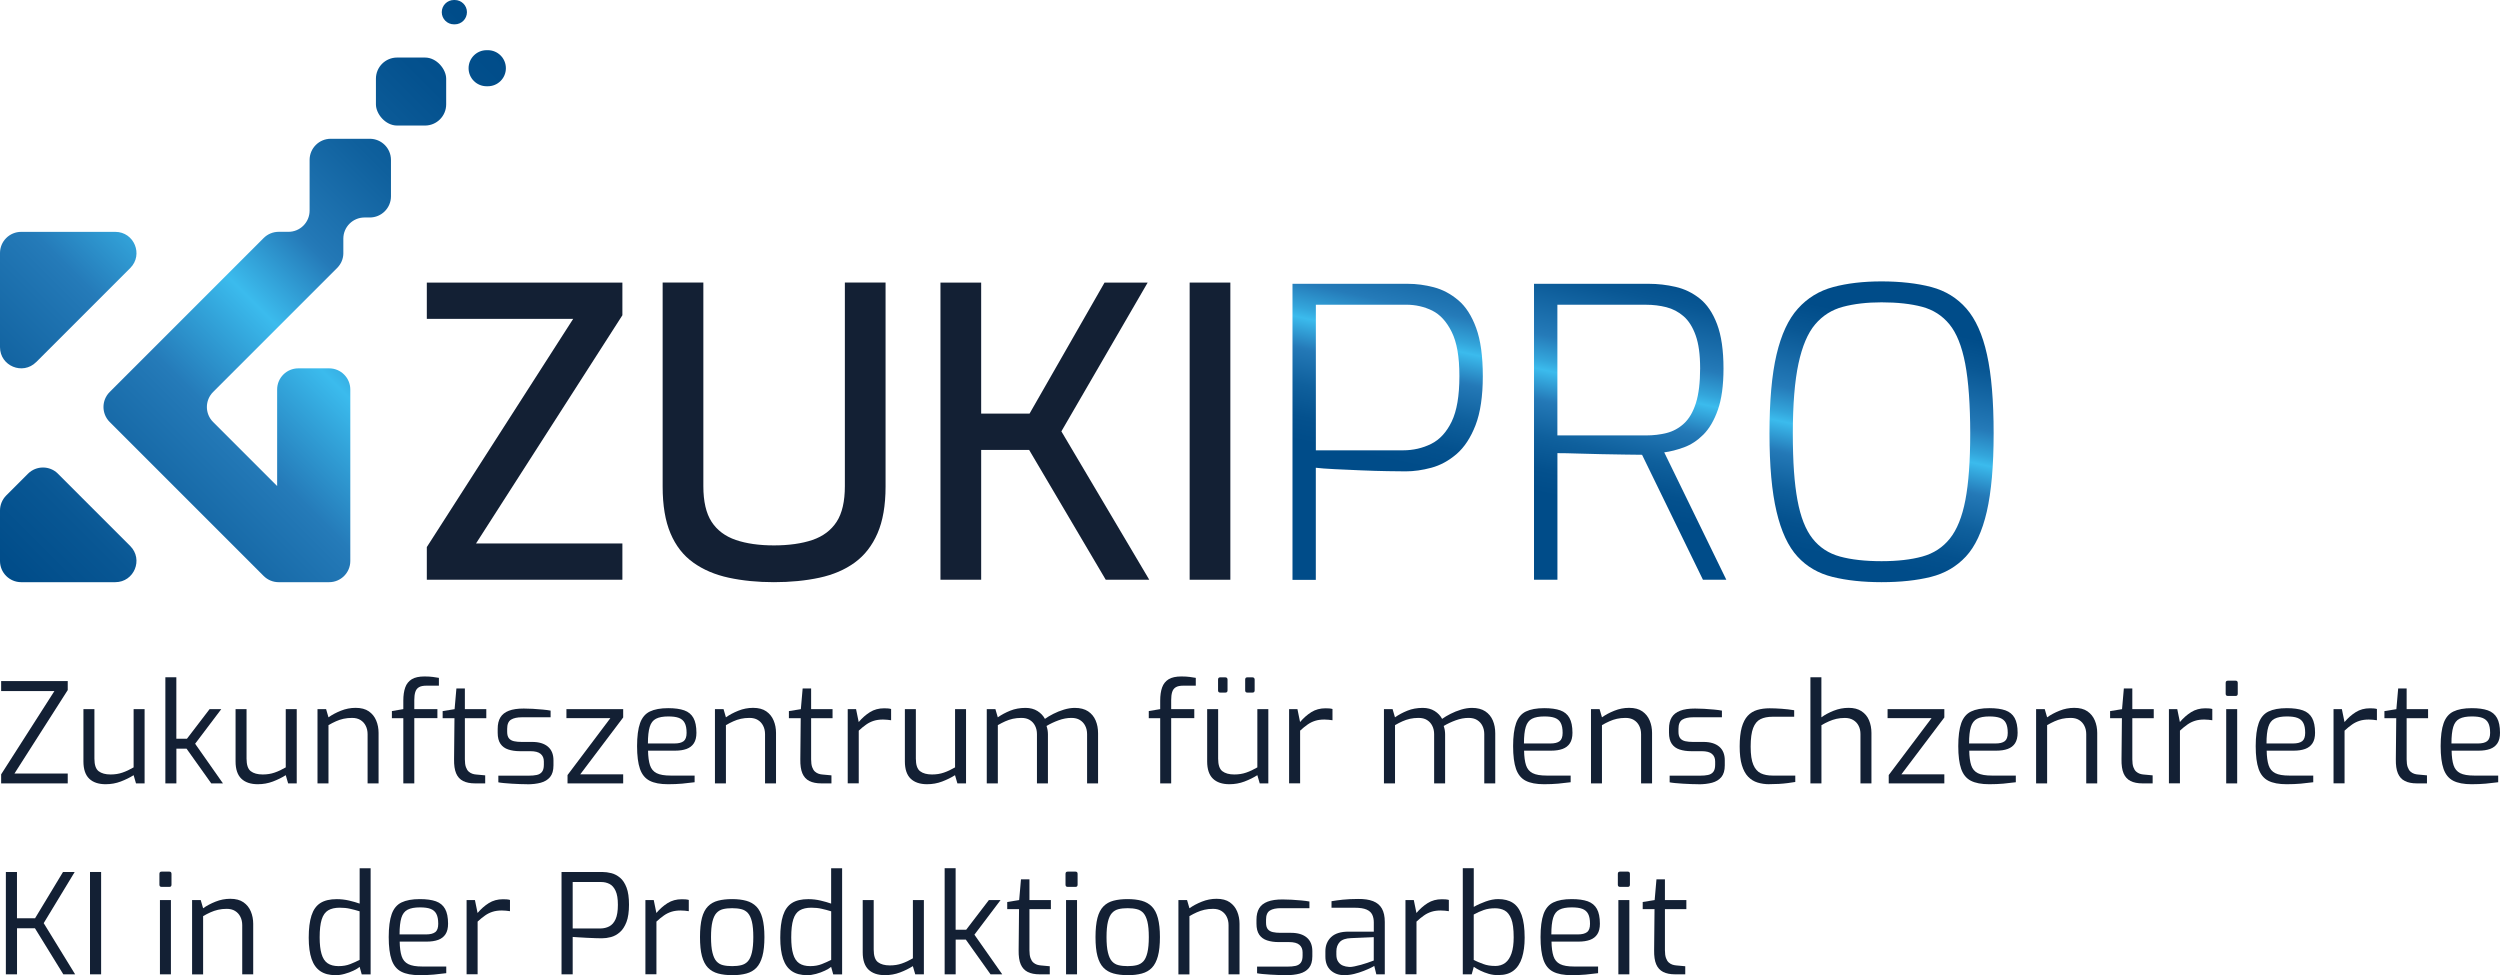
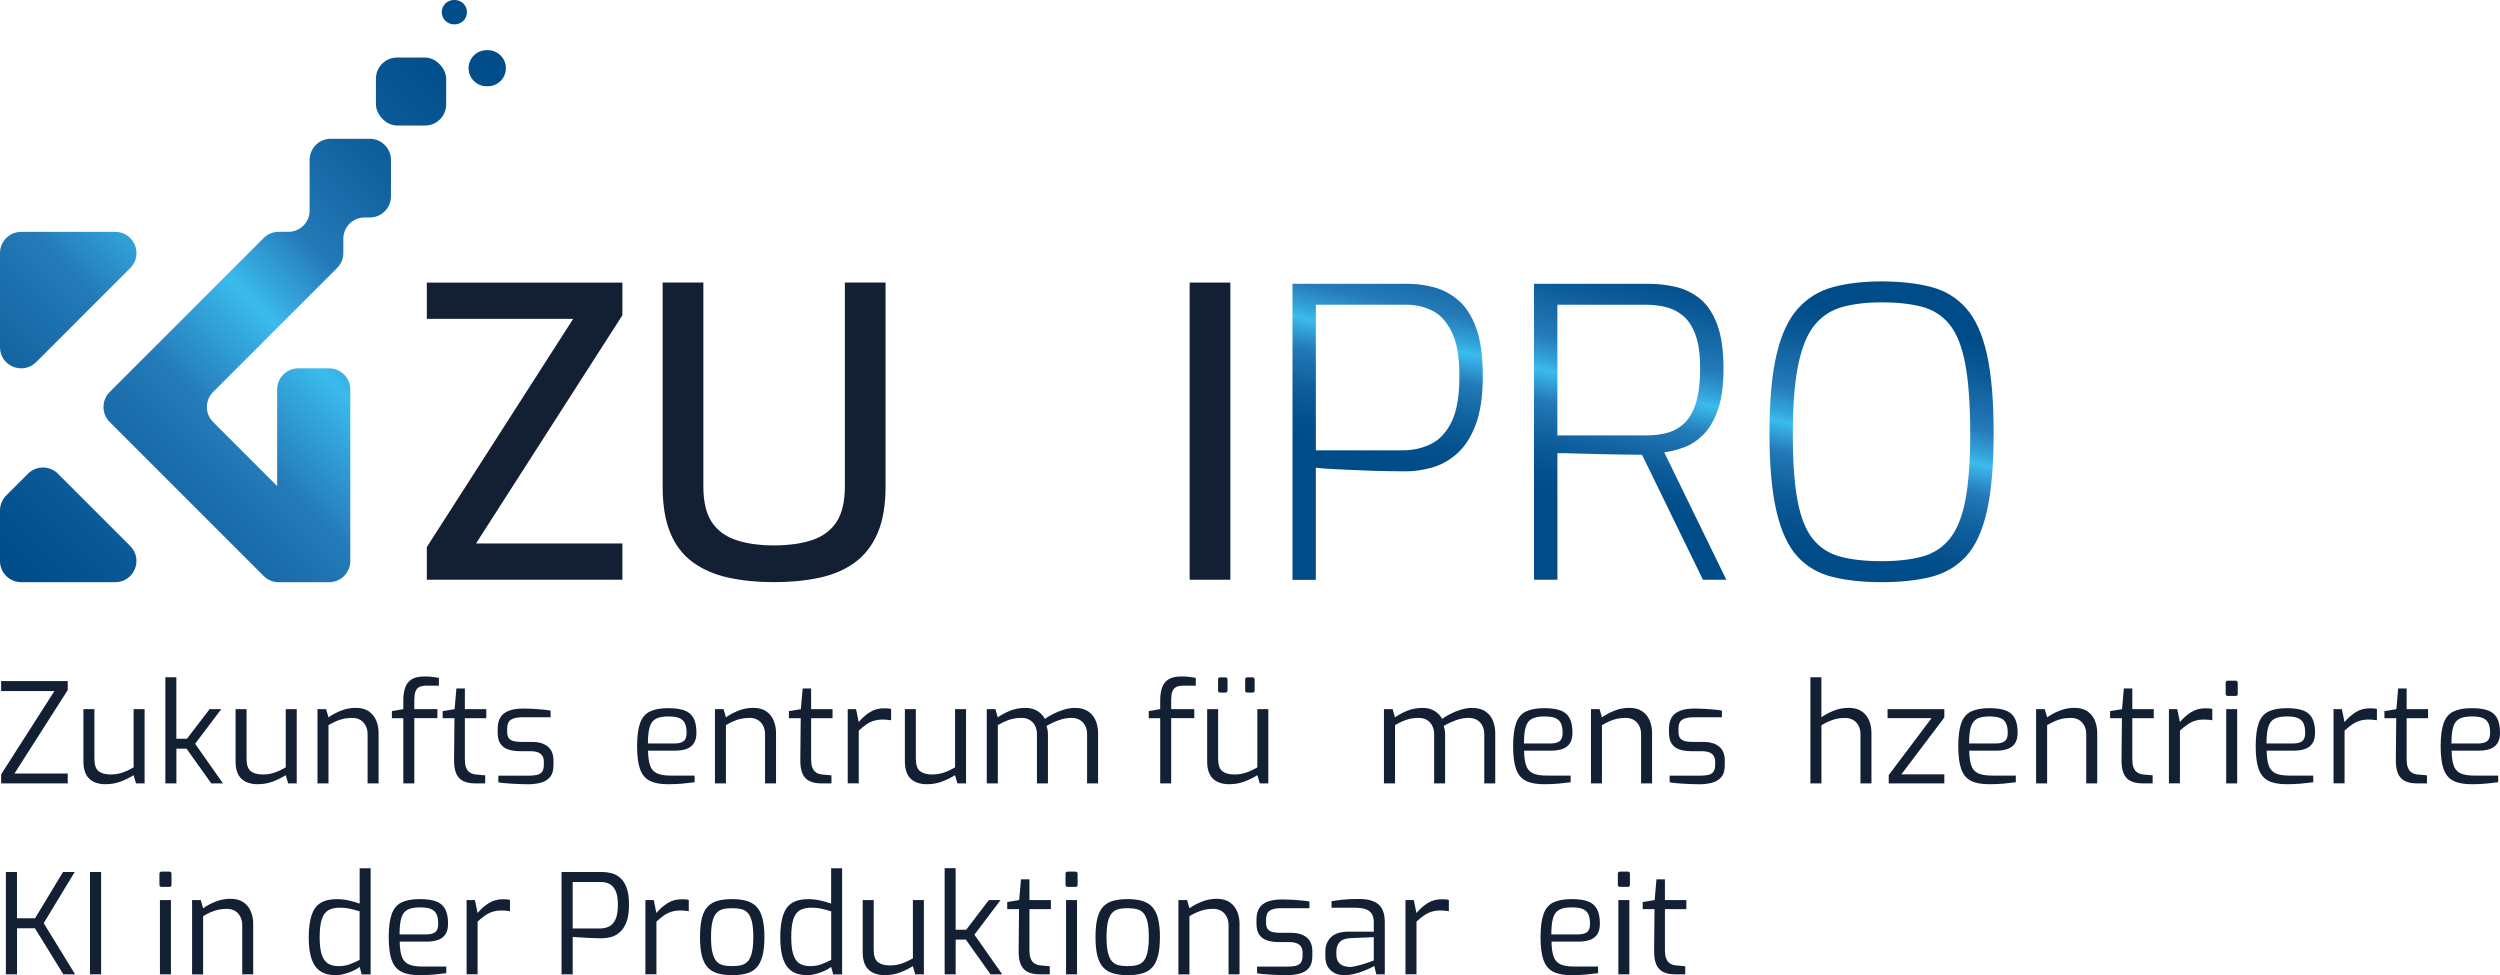
<svg xmlns="http://www.w3.org/2000/svg" xmlns:xlink="http://www.w3.org/1999/xlink" id="Ebene_1" viewBox="0 0 566.93 221.14">
  <defs>
    <style>.cls-1{fill:url(#Unbenannter_Verlauf_67-3);}.cls-2{fill:#132034;}.cls-3{fill:url(#Unbenannter_Verlauf_171-2);}.cls-4{fill:url(#Unbenannter_Verlauf_67-2);}.cls-5{fill:url(#Unbenannter_Verlauf_171-6);}.cls-6{fill:url(#Unbenannter_Verlauf_171-3);}.cls-7{fill:url(#Unbenannter_Verlauf_67);}.cls-8{fill:url(#Unbenannter_Verlauf_171-5);}.cls-9{fill:url(#Unbenannter_Verlauf_171);}.cls-10{fill:url(#Unbenannter_Verlauf_171-4);}</style>
    <linearGradient id="Unbenannter_Verlauf_67" x1="320.68" y1="49.35" x2="309.04" y2="103.21" gradientUnits="userSpaceOnUse">
      <stop offset="0" stop-color="#004c89" />
      <stop offset=".12" stop-color="#095794" />
      <stop offset=".33" stop-color="#2176b4" />
      <stop offset=".36" stop-color="#257bb9" />
      <stop offset=".46" stop-color="#33a5db" />
      <stop offset=".5" stop-color="#3bbbed" />
      <stop offset=".62" stop-color="#257bb9" />
      <stop offset=".63" stop-color="#2378b6" />
      <stop offset=".77" stop-color="#0f609d" />
      <stop offset=".9" stop-color="#04518e" />
      <stop offset="1" stop-color="#004c89" />
    </linearGradient>
    <linearGradient id="Unbenannter_Verlauf_67-2" x1="377.52" y1="61.63" x2="365.87" y2="115.5" xlink:href="#Unbenannter_Verlauf_67" />
    <linearGradient id="Unbenannter_Verlauf_67-3" x1="432.06" y1="73.43" x2="420.42" y2="127.29" xlink:href="#Unbenannter_Verlauf_67" />
    <linearGradient id="Unbenannter_Verlauf_171" x1="-7.08" y1="121.06" x2="107.73" y2="6.25" gradientUnits="userSpaceOnUse">
      <stop offset="0" stop-color="#004c89" />
      <stop offset=".12" stop-color="#095794" />
      <stop offset=".33" stop-color="#2176b4" />
      <stop offset=".36" stop-color="#257bb9" />
      <stop offset=".46" stop-color="#33a5db" />
      <stop offset=".51" stop-color="#3bbbed" />
      <stop offset=".62" stop-color="#257bb9" />
      <stop offset=".63" stop-color="#2378b6" />
      <stop offset=".77" stop-color="#0f609d" />
      <stop offset=".9" stop-color="#04518e" />
      <stop offset="1" stop-color="#004c89" />
    </linearGradient>
    <linearGradient id="Unbenannter_Verlauf_171-2" x1="-1.09" y1="127.05" x2="113.72" y2="12.24" xlink:href="#Unbenannter_Verlauf_171" />
    <linearGradient id="Unbenannter_Verlauf_171-3" x1="-11.17" y1="116.97" x2="103.64" y2="2.16" xlink:href="#Unbenannter_Verlauf_171" />
    <linearGradient id="Unbenannter_Verlauf_171-4" x1="14.22" y1="142.35" x2="129.03" y2="27.54" xlink:href="#Unbenannter_Verlauf_171" />
    <linearGradient id="Unbenannter_Verlauf_171-5" x1="-27.64" y1="100.49" x2="87.17" y2="-14.31" xlink:href="#Unbenannter_Verlauf_171" />
    <linearGradient id="Unbenannter_Verlauf_171-6" x1="4.41" y1="132.55" x2="119.22" y2="17.74" xlink:href="#Unbenannter_Verlauf_171" />
  </defs>
  <path class="cls-2" d="M96.79,131.47v-7.41l33.19-51.75h-33.19v-8.23h44.35v7.41l-33.19,51.75h33.19v8.23h-44.35Z" />
  <path class="cls-2" d="M175.51,132.02c-3.72,0-7.13-.34-10.24-1.01-3.11-.67-5.79-1.81-8.05-3.43-2.26-1.61-3.98-3.82-5.17-6.63-1.19-2.8-1.78-6.34-1.78-10.61v-46.27h9.23v46.17c0,3.47.62,6.17,1.87,8.09,1.25,1.92,3.08,3.29,5.49,4.12,2.41.82,5.29,1.23,8.64,1.23s6.32-.41,8.73-1.23c2.41-.82,4.24-2.2,5.49-4.12,1.25-1.92,1.87-4.62,1.87-8.09v-46.17h9.23v46.27c0,4.27-.61,7.8-1.83,10.61-1.22,2.8-2.94,5.01-5.17,6.63-2.23,1.62-4.89,2.76-8,3.43-3.11.67-6.55,1.01-10.33,1.01Z" />
-   <path class="cls-2" d="M213.27,131.47v-67.39h9.23v29.72h10.97l17.01-29.72h9.78l-19.57,33.74,19.93,33.65h-9.87l-17.37-29.44h-10.88v29.44h-9.23Z" />
  <path class="cls-2" d="M269.78,131.47v-67.39h9.23v67.39h-9.23Z" />
  <path class="cls-7" d="M293.1,131.47v-67.11h26.15c1.95,0,3.92.26,5.9.78,1.98.52,3.82,1.49,5.53,2.93,1.71,1.43,3.06,3.54,4.07,6.31,1.01,2.77,1.51,6.42,1.51,10.93s-.55,8.27-1.65,11.11c-1.1,2.83-2.53,5.01-4.3,6.54-1.77,1.52-3.67,2.56-5.72,3.11-2.04.55-3.98.82-5.81.82-.91,0-2.3-.01-4.16-.05-1.86-.03-3.86-.09-5.99-.18-2.13-.09-4.13-.18-5.99-.27-1.86-.09-3.28-.2-4.25-.32v25.42h-5.3ZM298.4,102.12h19.75c2.32,0,4.45-.49,6.4-1.46,1.95-.97,3.5-2.67,4.66-5.08,1.16-2.41,1.74-5.84,1.74-10.29s-.58-7.67-1.74-10.01c-1.16-2.35-2.64-3.96-4.43-4.85-1.8-.88-3.76-1.33-5.9-1.33h-20.48v33.01Z" />
  <path class="cls-4" d="M347.87,131.47v-67.11h26.06c2.01,0,4.02.23,6.03.69s3.84,1.34,5.49,2.65c1.65,1.31,2.96,3.25,3.93,5.81.97,2.56,1.46,5.91,1.46,10.06,0,3.84-.43,6.96-1.28,9.37-.85,2.41-1.95,4.28-3.29,5.62-1.34,1.34-2.8,2.3-4.39,2.88-1.59.58-3.08.96-4.48,1.14l14.08,28.89h-5.3l-13.81-28.34c-1.04,0-2.38-.01-4.02-.05-1.65-.03-3.38-.06-5.21-.09-1.83-.03-3.63-.08-5.39-.14-1.77-.06-3.29-.09-4.57-.09v28.71h-5.3ZM353.17,98.74h20.12c1.65,0,3.2-.18,4.66-.55,1.46-.37,2.77-1.08,3.93-2.15,1.16-1.07,2.06-2.61,2.7-4.62.64-2.01.96-4.63.96-7.86s-.34-5.61-1.01-7.5c-.67-1.89-1.59-3.34-2.74-4.34-1.16-1.01-2.47-1.69-3.93-2.06-1.46-.37-2.99-.55-4.57-.55h-20.12v29.62Z" />
  <path class="cls-1" d="M426.68,132.02c-4.21,0-7.91-.4-11.11-1.19-3.2-.79-5.85-2.33-7.95-4.62-2.1-2.29-3.69-5.68-4.75-10.2-1.07-4.51-1.6-10.42-1.6-17.74s.53-13.33,1.6-17.87c1.07-4.54,2.68-8.02,4.85-10.42,2.16-2.41,4.83-4.04,8-4.89,3.17-.85,6.83-1.28,10.97-1.28s8.09.43,11.29,1.28c3.2.85,5.85,2.48,7.95,4.89,2.1,2.41,3.66,5.88,4.66,10.42,1.01,4.54,1.51,10.5,1.51,17.87s-.52,13.23-1.55,17.74c-1.04,4.51-2.62,7.91-4.75,10.2-2.13,2.29-4.79,3.83-7.95,4.62-3.17.79-6.89,1.19-11.16,1.19ZM426.68,127.26c3.6,0,6.68-.35,9.23-1.05,2.56-.7,4.65-2.06,6.26-4.07,1.61-2.01,2.79-4.92,3.52-8.73.73-3.81,1.1-8.85,1.1-15.13s-.38-11.85-1.14-15.82c-.76-3.96-1.95-6.93-3.57-8.91-1.62-1.98-3.69-3.31-6.22-3.98-2.53-.67-5.59-1.01-9.19-1.01-3.29,0-6.2.34-8.73,1.01-2.53.67-4.63,2-6.31,3.98-1.68,1.98-2.94,4.95-3.79,8.91-.85,3.96-1.28,9.23-1.28,15.82s.35,11.32,1.05,15.13c.7,3.81,1.84,6.72,3.43,8.73,1.58,2.01,3.66,3.37,6.22,4.07,2.56.7,5.7,1.05,9.42,1.05Z" />
  <rect class="cls-9" x="85.25" y="13.05" width="15.93" height="15.42" rx="4.8" ry="4.8" />
  <path class="cls-3" d="M110.63,11.38h-.28c-2.26,0-4.09,1.83-4.09,4.09h0c0,2.26,1.83,4.09,4.09,4.09h.28c2.26,0,4.09-1.83,4.09-4.09h0c0-2.26-1.83-4.09-4.09-4.09Z" />
  <path class="cls-6" d="M103.13,0h-.19c-1.53,0-2.76,1.24-2.76,2.76h0c0,1.53,1.24,2.76,2.76,2.76h.19c1.53,0,2.76-1.24,2.76-2.76h0c0-1.53-1.24-2.76-2.76-2.76Z" />
  <path class="cls-10" d="M83.86,31.47h-8.85c-2.65,0-4.8,2.15-4.8,4.8v4.99s0,0,0,0v6.51c0,2.65-2.15,4.8-4.8,4.8h-2.23c-1.27,0-2.49.51-3.39,1.41l-34.92,34.92c-1.87,1.87-1.87,4.91,0,6.79l34.92,34.92c.9.9,2.12,1.41,3.39,1.41h11.46c2.65,0,4.8-2.15,4.8-4.8v-38.89c0-2.65-2.15-4.8-4.8-4.8h-6.99c-2.65,0-4.8,2.15-4.8,4.8v21.89s-14.53-14.53-14.53-14.53c-1.87-1.87-1.87-4.91,0-6.79l28.13-28.13c.93-.93,1.37-2.07,1.41-3.2h0v-3.45c0-2.65,2.15-4.8,4.8-4.8h1.2c2.65,0,4.8-2.15,4.8-4.8v-8.25c0-2.65-2.15-4.8-4.8-4.8Z" />
  <path class="cls-8" d="M8.2,82.12l21.34-21.34c3.02-3.02.88-8.2-3.39-8.2H4.8c-2.65,0-4.8,2.15-4.8,4.8v21.34c0,4.28,5.17,6.42,8.2,3.39Z" />
  <path class="cls-5" d="M13.14,107.42c-1.87-1.87-4.91-1.87-6.79,0l-4.94,4.94C.51,113.27,0,114.49,0,115.76v11.46c0,2.65,2.15,4.8,4.8,4.8h21.34c4.28,0,6.42-5.17,3.39-8.2l-16.4-16.4Z" />
  <path class="cls-2" d="M.26,177.65v-2.05l12.08-18.89H.26v-2.27h15.1v2.05l-12.08,18.92h12.08v2.24H.26Z" />
  <path class="cls-2" d="M23.97,177.84c-1.62,0-2.87-.42-3.74-1.26-.87-.84-1.31-2.14-1.31-3.91v-11.86h2.49v11.23c0,1.41.32,2.36.96,2.85.64.49,1.54.74,2.7.74.99,0,1.89-.14,2.71-.43.82-.28,1.66-.68,2.52-1.18v-13.21h2.49v16.84h-1.95l-.54-1.86c-.86.55-1.83,1.02-2.92,1.44-1.08.41-2.22.61-3.42.61Z" />
  <path class="cls-2" d="M37.5,177.65v-24.06h2.49v13.94h2.4l5.14-6.72h2.65l-5.93,7.85,6.31,8.99h-2.65l-5.61-7.88h-2.3v7.88h-2.49Z" />
  <path class="cls-2" d="M58.47,177.84c-1.62,0-2.87-.42-3.74-1.26-.87-.84-1.31-2.14-1.31-3.91v-11.86h2.49v11.23c0,1.41.32,2.36.96,2.85.64.49,1.54.74,2.7.74.99,0,1.89-.14,2.71-.43.82-.28,1.66-.68,2.52-1.18v-13.21h2.49v16.84h-1.95l-.54-1.86c-.86.55-1.83,1.02-2.92,1.44-1.08.41-2.22.61-3.42.61Z" />
  <path class="cls-2" d="M72,177.65v-16.84h1.95l.54,1.86c.8-.57,1.73-1.07,2.81-1.5,1.07-.43,2.19-.65,3.34-.65,1.24,0,2.24.26,3,.79.76.53,1.31,1.22,1.67,2.08.36.86.54,1.8.54,2.81v11.45h-2.49v-11.16c0-.71-.14-1.35-.43-1.91-.28-.56-.68-.99-1.2-1.31-.52-.32-1.15-.47-1.91-.47-.69,0-1.34.07-1.94.2s-1.17.33-1.7.57c-.54.24-1.1.53-1.69.87v13.21h-2.49Z" />
  <path class="cls-2" d="M91.46,177.65v-14.79h-2.59v-1.61l2.59-.44v-1.92c0-1.2.15-2.2.44-3.01.29-.81.79-1.42,1.48-1.85.69-.42,1.66-.63,2.9-.63.74,0,1.36.04,1.88.11.51.07.97.14,1.37.21v1.77h-2.81c-.76,0-1.34.12-1.73.36-.4.24-.67.61-.82,1.1s-.22,1.1-.22,1.81v2.05h5.24v2.05h-5.24v14.79h-2.49Z" />
  <path class="cls-2" d="M107.73,177.65c-1.09,0-2-.18-2.71-.54-.72-.36-1.24-.94-1.58-1.73-.34-.8-.49-1.86-.47-3.18l.09-9.33h-2.68v-1.61l2.71-.44.41-4.7h1.92v4.7h4.86v2.05h-4.86v9.33c0,.74.08,1.32.24,1.77.16.44.37.78.63,1.01.26.23.54.39.84.49.29.1.58.15.85.17l2.05.19v1.83h-2.3Z" />
  <path class="cls-2" d="M119.52,177.84c-.42,0-.94-.01-1.55-.03s-1.25-.05-1.91-.09c-.66-.04-1.26-.09-1.8-.14-.54-.05-.95-.11-1.25-.17v-1.51h6.91c.69,0,1.29-.05,1.8-.16.5-.1.9-.34,1.18-.69.28-.36.43-.89.43-1.61v-.76c0-.74-.24-1.31-.73-1.72-.48-.41-1.26-.61-2.33-.61h-2.37c-.99,0-1.87-.13-2.63-.38-.77-.25-1.36-.68-1.78-1.29s-.63-1.45-.63-2.52v-.88c0-1.05.2-1.91.61-2.59.41-.67,1.05-1.18,1.92-1.51.87-.34,2-.5,3.39-.5.59,0,1.27.02,2.03.06.77.04,1.52.1,2.25.17.74.07,1.34.15,1.8.24v1.51h-6.5c-1.07,0-1.9.18-2.48.54-.58.36-.87,1.05-.87,2.08v.69c0,.65.14,1.14.41,1.47.27.33.66.54,1.15.65.49.11,1.07.16,1.72.16h2.4c1.53,0,2.72.36,3.56,1.07.84.71,1.26,1.75,1.26,3.09v1.17c0,1.14-.26,2.01-.77,2.63-.52.62-1.22,1.05-2.11,1.29-.89.24-1.94.36-3.14.36Z" />
-   <path class="cls-2" d="M128.7,177.65v-1.89l9.71-12.9h-9.96v-2.05h12.87v1.89l-9.74,12.9h9.74v2.05h-12.61Z" />
  <path class="cls-2" d="M151.5,177.84c-1.77,0-3.16-.26-4.18-.79-1.02-.53-1.75-1.42-2.19-2.68-.44-1.26-.66-2.99-.66-5.17s.23-3.97.68-5.22c.45-1.25,1.19-2.13,2.22-2.63,1.03-.5,2.42-.76,4.16-.76,1.49,0,2.71.17,3.64.5s1.63.91,2.08,1.72c.45.81.68,1.93.68,3.36,0,.99-.19,1.78-.58,2.38-.39.6-.95,1.03-1.67,1.29-.73.26-1.58.39-2.57.39h-6.15c.02,1.37.17,2.46.44,3.3.27.83.77,1.43,1.5,1.8.72.37,1.79.55,3.2.55h5.42v1.51c-.97.13-1.91.23-2.84.32-.93.08-1.99.13-3.19.13ZM146.93,168.6h5.99c.95,0,1.64-.17,2.1-.52.45-.35.68-.97.68-1.88,0-.97-.14-1.72-.43-2.26-.28-.54-.72-.91-1.32-1.14s-1.4-.33-2.41-.33c-1.18,0-2.1.17-2.78.52s-1.15.96-1.42,1.85c-.27.88-.41,2.13-.41,3.75Z" />
  <path class="cls-2" d="M162.13,177.65v-16.84h1.95l.54,1.86c.8-.57,1.73-1.07,2.81-1.5,1.07-.43,2.19-.65,3.34-.65,1.24,0,2.24.26,3,.79.76.53,1.31,1.22,1.67,2.08.36.86.54,1.8.54,2.81v11.45h-2.49v-11.16c0-.71-.14-1.35-.43-1.91-.28-.56-.68-.99-1.2-1.31-.52-.32-1.15-.47-1.91-.47-.69,0-1.34.07-1.94.2s-1.17.33-1.7.57c-.54.24-1.1.53-1.69.87v13.21h-2.49Z" />
  <path class="cls-2" d="M186.25,177.65c-1.09,0-2-.18-2.71-.54-.72-.36-1.24-.94-1.58-1.73-.34-.8-.49-1.86-.47-3.18l.09-9.33h-2.68v-1.61l2.71-.44.41-4.7h1.92v4.7h4.86v2.05h-4.86v9.33c0,.74.08,1.32.24,1.77.16.44.37.78.63,1.01.26.23.54.39.84.49.29.1.58.15.85.17l2.05.19v1.83h-2.3Z" />
  <path class="cls-2" d="M192.24,177.65v-16.84h1.89l.6,2.93c.76-.9,1.6-1.65,2.54-2.24.94-.59,2.01-.88,3.23-.88.29,0,.57.01.84.03.26.02.51.06.74.13v2.55c-.27-.04-.57-.08-.88-.11s-.63-.05-.95-.05c-.78,0-1.47.09-2.08.28-.61.19-1.19.47-1.73.85-.55.38-1.11.84-1.7,1.39v11.95h-2.49Z" />
  <path class="cls-2" d="M210.25,177.84c-1.62,0-2.86-.42-3.74-1.26-.87-.84-1.31-2.14-1.31-3.91v-11.86h2.49v11.23c0,1.41.32,2.36.96,2.85.64.49,1.54.74,2.7.74.99,0,1.89-.14,2.71-.43.82-.28,1.66-.68,2.52-1.18v-13.21h2.49v16.84h-1.96l-.54-1.86c-.86.55-1.83,1.02-2.92,1.44-1.08.41-2.22.61-3.42.61Z" />
  <path class="cls-2" d="M223.77,177.65v-16.84h1.96l.54,1.86c.84-.59,1.78-1.09,2.82-1.51,1.04-.42,2.2-.63,3.48-.63,1.05,0,1.95.24,2.7.71.75.47,1.31,1.07,1.69,1.78.53-.38,1.16-.76,1.91-1.14.75-.38,1.54-.7,2.4-.96.85-.26,1.68-.39,2.47-.39,1.22,0,2.22.26,3,.77.78.52,1.35,1.21,1.72,2.08.37.87.55,1.84.55,2.92v11.35h-2.49v-11.16c0-.71-.14-1.35-.43-1.91-.28-.56-.69-.99-1.21-1.31s-1.17-.47-1.92-.47c-.95,0-1.91.18-2.9.54-.99.36-1.9.79-2.74,1.29.11.32.18.63.24.93.05.31.08.63.08.96v11.13h-2.49v-11.16c0-.71-.14-1.35-.43-1.91-.28-.56-.68-.99-1.2-1.31s-1.15-.47-1.91-.47c-.69,0-1.34.07-1.94.2-.6.14-1.17.33-1.7.57-.54.24-1.1.53-1.69.87v13.21h-2.49Z" />
  <path class="cls-2" d="M263.1,177.65v-14.79h-2.59v-1.61l2.59-.44v-1.92c0-1.2.15-2.2.44-3.01.29-.81.79-1.42,1.48-1.85.69-.42,1.66-.63,2.9-.63.74,0,1.36.04,1.88.11.51.07.97.14,1.37.21v1.77h-2.81c-.76,0-1.34.12-1.73.36-.4.24-.67.61-.82,1.1s-.22,1.1-.22,1.81v2.05h5.24v2.05h-5.24v14.79h-2.49Z" />
  <path class="cls-2" d="M278.8,177.84c-1.62,0-2.87-.42-3.74-1.26-.87-.84-1.31-2.14-1.31-3.91v-11.86h2.49v11.23c0,1.41.32,2.36.96,2.85.64.49,1.54.74,2.7.74.99,0,1.89-.14,2.71-.43.82-.28,1.66-.68,2.52-1.18v-13.21h2.49v16.84h-1.95l-.54-1.86c-.86.55-1.83,1.02-2.92,1.44-1.08.41-2.22.61-3.42.61ZM276.72,157.06c-.34,0-.5-.17-.5-.5v-2.46c0-.34.17-.5.5-.5h1.14c.17,0,.29.05.38.14.08.09.13.22.13.36v2.46c0,.34-.17.5-.5.5h-1.14ZM282.87,157.06c-.34,0-.5-.17-.5-.5v-2.46c0-.34.17-.5.5-.5h1.14c.17,0,.29.05.38.14.08.09.13.22.13.36v2.46c0,.34-.17.5-.5.5h-1.14Z" />
-   <path class="cls-2" d="M292.33,177.65v-16.84h1.89l.6,2.93c.76-.9,1.6-1.65,2.54-2.24.94-.59,2.01-.88,3.23-.88.29,0,.57.01.84.03.26.02.51.06.74.13v2.55c-.27-.04-.57-.08-.88-.11s-.63-.05-.95-.05c-.78,0-1.47.09-2.08.28-.61.19-1.19.47-1.73.85-.55.38-1.11.84-1.7,1.39v11.95h-2.49Z" />
  <path class="cls-2" d="M313.84,177.65v-16.84h1.96l.54,1.86c.84-.59,1.78-1.09,2.82-1.51,1.04-.42,2.2-.63,3.48-.63,1.05,0,1.95.24,2.7.71.75.47,1.31,1.07,1.69,1.78.53-.38,1.16-.76,1.91-1.14.75-.38,1.54-.7,2.4-.96.85-.26,1.68-.39,2.47-.39,1.22,0,2.22.26,3,.77.78.52,1.35,1.21,1.72,2.08.37.87.55,1.84.55,2.92v11.35h-2.49v-11.16c0-.71-.14-1.35-.43-1.91-.28-.56-.69-.99-1.21-1.31s-1.17-.47-1.92-.47c-.95,0-1.91.18-2.9.54-.99.36-1.9.79-2.74,1.29.11.32.18.63.24.93.05.31.08.63.08.96v11.13h-2.49v-11.16c0-.71-.14-1.35-.43-1.91-.28-.56-.68-.99-1.2-1.31s-1.15-.47-1.91-.47c-.69,0-1.34.07-1.94.2-.6.14-1.17.33-1.7.57-.54.24-1.1.53-1.69.87v13.21h-2.49Z" />
  <path class="cls-2" d="M350.16,177.84c-1.77,0-3.16-.26-4.18-.79-1.02-.53-1.75-1.42-2.19-2.68-.44-1.26-.66-2.99-.66-5.17s.23-3.97.68-5.22c.45-1.25,1.19-2.13,2.22-2.63,1.03-.5,2.42-.76,4.16-.76,1.49,0,2.71.17,3.64.5s1.63.91,2.08,1.72c.45.81.68,1.93.68,3.36,0,.99-.19,1.78-.58,2.38-.39.6-.95,1.03-1.67,1.29-.73.26-1.58.39-2.57.39h-6.15c.02,1.37.17,2.46.44,3.3.27.83.77,1.43,1.5,1.8.72.37,1.79.55,3.2.55h5.42v1.51c-.97.13-1.91.23-2.84.32-.93.08-1.99.13-3.19.13ZM345.59,168.6h5.99c.95,0,1.64-.17,2.1-.52.45-.35.68-.97.68-1.88,0-.97-.14-1.72-.43-2.26-.28-.54-.72-.91-1.32-1.14s-1.4-.33-2.41-.33c-1.18,0-2.1.17-2.78.52s-1.15.96-1.42,1.85c-.27.88-.41,2.13-.41,3.75Z" />
  <path class="cls-2" d="M360.79,177.65v-16.84h1.95l.54,1.86c.8-.57,1.73-1.07,2.81-1.5,1.07-.43,2.19-.65,3.34-.65,1.24,0,2.24.26,3,.79.76.53,1.31,1.22,1.67,2.08.36.86.54,1.8.54,2.81v11.45h-2.49v-11.16c0-.71-.14-1.35-.43-1.91-.28-.56-.68-.99-1.2-1.31-.52-.32-1.15-.47-1.91-.47-.69,0-1.34.07-1.94.2s-1.17.33-1.7.57c-.54.24-1.1.53-1.69.87v13.21h-2.49Z" />
  <path class="cls-2" d="M385.14,177.84c-.42,0-.94-.01-1.55-.03s-1.25-.05-1.91-.09c-.66-.04-1.26-.09-1.8-.14-.54-.05-.95-.11-1.25-.17v-1.51h6.91c.69,0,1.29-.05,1.8-.16.5-.1.9-.34,1.18-.69.28-.36.43-.89.43-1.61v-.76c0-.74-.24-1.31-.73-1.72-.48-.41-1.26-.61-2.33-.61h-2.37c-.99,0-1.87-.13-2.63-.38-.77-.25-1.36-.68-1.78-1.29s-.63-1.45-.63-2.52v-.88c0-1.05.2-1.91.61-2.59.41-.67,1.05-1.18,1.92-1.51.87-.34,2-.5,3.39-.5.59,0,1.27.02,2.03.06.77.04,1.52.1,2.25.17.74.07,1.34.15,1.8.24v1.51h-6.5c-1.07,0-1.9.18-2.48.54-.58.36-.87,1.05-.87,2.08v.69c0,.65.14,1.14.41,1.47.27.33.66.54,1.15.65.49.11,1.07.16,1.72.16h2.4c1.53,0,2.72.36,3.56,1.07.84.71,1.26,1.75,1.26,3.09v1.17c0,1.14-.26,2.01-.77,2.63-.52.62-1.22,1.05-2.11,1.29-.89.24-1.94.36-3.14.36Z" />
-   <path class="cls-2" d="M401.22,177.84c-.95,0-1.83-.13-2.65-.38s-1.53-.69-2.14-1.32c-.61-.63-1.08-1.5-1.42-2.62-.34-1.11-.5-2.53-.5-4.26s.16-3.18.47-4.31c.32-1.12.77-2,1.36-2.63.59-.63,1.3-1.07,2.14-1.32.84-.25,1.78-.38,2.81-.38.84,0,1.75.04,2.74.11.99.07,1.93.18,2.84.33v1.48h-4.92c-1.07,0-1.98.18-2.71.54-.74.36-1.29,1.03-1.67,2-.38.98-.57,2.39-.57,4.24s.2,3.15.6,4.1.97,1.59,1.7,1.94,1.63.52,2.68.52h5.14v1.45c-.48.08-1.05.17-1.69.25-.64.08-1.32.15-2.03.19-.71.04-1.44.06-2.18.06Z" />
  <path class="cls-2" d="M410.55,177.65v-24.06h2.49v9.08c.78-.57,1.71-1.07,2.79-1.5,1.08-.43,2.21-.65,3.39-.65s2.15.25,2.92.76,1.34,1.19,1.7,2.05.55,1.82.55,2.87v11.45h-2.49v-11.19c0-.71-.14-1.35-.43-1.89-.28-.55-.69-.98-1.21-1.29-.53-.32-1.16-.47-1.89-.47-.69,0-1.34.07-1.92.2s-1.16.33-1.7.57c-.55.24-1.11.53-1.7.87v13.21h-2.49Z" />
  <path class="cls-2" d="M428.31,177.65v-1.89l9.71-12.9h-9.97v-2.05h12.87v1.89l-9.74,12.9h9.74v2.05h-12.61Z" />
  <path class="cls-2" d="M451.11,177.84c-1.77,0-3.16-.26-4.18-.79s-1.75-1.42-2.19-2.68c-.44-1.26-.66-2.99-.66-5.17s.23-3.97.68-5.22c.45-1.25,1.19-2.13,2.22-2.63s2.42-.76,4.16-.76c1.49,0,2.71.17,3.64.5.93.34,1.63.91,2.08,1.72.45.81.68,1.93.68,3.36,0,.99-.2,1.78-.58,2.38-.39.6-.95,1.03-1.67,1.29-.73.26-1.58.39-2.57.39h-6.15c.02,1.37.17,2.46.44,3.3.27.83.77,1.43,1.5,1.8.73.37,1.79.55,3.2.55h5.42v1.51c-.97.13-1.91.23-2.84.32-.92.08-1.99.13-3.18.13ZM446.53,168.6h5.99c.95,0,1.64-.17,2.1-.52.45-.35.68-.97.68-1.88,0-.97-.14-1.72-.43-2.26-.28-.54-.73-.91-1.33-1.14-.6-.22-1.4-.33-2.41-.33-1.18,0-2.1.17-2.77.52-.67.35-1.15.96-1.42,1.85-.27.88-.41,2.13-.41,3.75Z" />
  <path class="cls-2" d="M461.73,177.65v-16.84h1.96l.54,1.86c.8-.57,1.73-1.07,2.81-1.5,1.07-.43,2.19-.65,3.34-.65,1.24,0,2.24.26,3,.79s1.31,1.22,1.67,2.08c.36.86.54,1.8.54,2.81v11.45h-2.49v-11.16c0-.71-.14-1.35-.43-1.91-.28-.56-.68-.99-1.2-1.31s-1.15-.47-1.91-.47c-.69,0-1.34.07-1.94.2-.6.14-1.17.33-1.7.57-.54.24-1.1.53-1.69.87v13.21h-2.49Z" />
  <path class="cls-2" d="M485.86,177.65c-1.09,0-2-.18-2.71-.54-.71-.36-1.24-.94-1.58-1.73-.34-.8-.49-1.86-.47-3.18l.09-9.33h-2.68v-1.61l2.71-.44.41-4.7h1.92v4.7h4.86v2.05h-4.86v9.33c0,.74.08,1.32.24,1.77.16.44.37.78.63,1.01.26.23.54.39.84.49.29.1.58.15.85.17l2.05.19v1.83h-2.3Z" />
  <path class="cls-2" d="M491.85,177.65v-16.84h1.89l.6,2.93c.76-.9,1.6-1.65,2.54-2.24.94-.59,2.01-.88,3.23-.88.29,0,.57.01.84.03.26.02.51.06.74.13v2.55c-.27-.04-.57-.08-.88-.11s-.63-.05-.95-.05c-.78,0-1.47.09-2.08.28-.61.19-1.19.47-1.73.85-.55.38-1.11.84-1.7,1.39v11.95h-2.49Z" />
  <path class="cls-2" d="M505.22,157.82c-.34,0-.5-.17-.5-.5v-2.46c0-.34.17-.5.5-.5h1.77c.17,0,.29.05.36.14.07.09.11.22.11.36v2.46c0,.34-.16.5-.47.5h-1.77ZM504.84,177.65v-16.84h2.49v16.84h-2.49Z" />
  <path class="cls-2" d="M518.56,177.84c-1.77,0-3.16-.26-4.18-.79-1.02-.53-1.75-1.42-2.19-2.68-.44-1.26-.66-2.99-.66-5.17s.23-3.97.68-5.22c.45-1.25,1.19-2.13,2.22-2.63,1.03-.5,2.42-.76,4.16-.76,1.49,0,2.71.17,3.64.5s1.63.91,2.08,1.72c.45.81.68,1.93.68,3.36,0,.99-.19,1.78-.58,2.38-.39.6-.95,1.03-1.67,1.29-.73.26-1.58.39-2.57.39h-6.15c.02,1.37.17,2.46.44,3.3.27.83.77,1.43,1.5,1.8.72.37,1.79.55,3.2.55h5.42v1.51c-.97.13-1.91.23-2.84.32-.93.08-1.99.13-3.19.13ZM513.98,168.6h5.99c.95,0,1.64-.17,2.1-.52.45-.35.68-.97.68-1.88,0-.97-.14-1.72-.43-2.26-.28-.54-.72-.91-1.32-1.14s-1.4-.33-2.41-.33c-1.18,0-2.1.17-2.78.52s-1.15.96-1.42,1.85c-.27.88-.41,2.13-.41,3.75Z" />
  <path class="cls-2" d="M529.18,177.65v-16.84h1.89l.6,2.93c.76-.9,1.6-1.65,2.54-2.24.94-.59,2.01-.88,3.23-.88.29,0,.57.01.84.03.26.02.51.06.74.13v2.55c-.27-.04-.57-.08-.88-.11s-.63-.05-.95-.05c-.78,0-1.47.09-2.08.28-.61.19-1.19.47-1.73.85-.55.38-1.11.84-1.7,1.39v11.95h-2.49Z" />
  <path class="cls-2" d="M548.07,177.65c-1.09,0-2-.18-2.71-.54-.72-.36-1.24-.94-1.58-1.73-.34-.8-.49-1.86-.47-3.18l.09-9.33h-2.68v-1.61l2.71-.44.41-4.7h1.92v4.7h4.86v2.05h-4.86v9.33c0,.74.08,1.32.24,1.77.16.44.37.78.63,1.01.26.23.54.39.84.49.29.1.58.15.85.17l2.05.19v1.83h-2.3Z" />
  <path class="cls-2" d="M560.5,177.84c-1.77,0-3.16-.26-4.18-.79-1.02-.53-1.75-1.42-2.19-2.68-.44-1.26-.66-2.99-.66-5.17s.23-3.97.68-5.22c.45-1.25,1.19-2.13,2.22-2.63,1.03-.5,2.42-.76,4.16-.76,1.49,0,2.71.17,3.64.5s1.63.91,2.08,1.72c.45.81.68,1.93.68,3.36,0,.99-.19,1.78-.58,2.38-.39.6-.95,1.03-1.67,1.29-.73.26-1.58.39-2.57.39h-6.15c.02,1.37.17,2.46.44,3.3.27.83.77,1.43,1.5,1.8.72.37,1.79.55,3.2.55h5.42v1.51c-.97.13-1.91.23-2.84.32-.93.08-1.99.13-3.19.13ZM555.92,168.6h5.99c.95,0,1.64-.17,2.1-.52.45-.35.68-.97.68-1.88,0-.97-.14-1.72-.43-2.26-.28-.54-.72-.91-1.32-1.14s-1.4-.33-2.41-.33c-1.18,0-2.1.17-2.78.52s-1.15.96-1.42,1.85c-.27.88-.41,2.13-.41,3.75Z" />
  <path class="cls-2" d="M1.33,220.95v-23.21h2.52v10.5h4.1l6.34-10.5h2.65l-7.03,11.6,7.13,11.61h-2.68l-6.43-10.44H3.86v10.44H1.33Z" />
  <path class="cls-2" d="M20.41,220.95v-23.21h2.52v23.21h-2.52Z" />
  <path class="cls-2" d="M36.65,201.12c-.34,0-.5-.17-.5-.5v-2.46c0-.34.17-.5.5-.5h1.77c.17,0,.29.05.36.14s.11.22.11.36v2.46c0,.34-.16.5-.47.5h-1.77ZM36.27,220.95v-16.84h2.49v16.84h-2.49Z" />
  <path class="cls-2" d="M43.56,220.95v-16.84h1.96l.54,1.86c.8-.57,1.73-1.07,2.81-1.5,1.07-.43,2.19-.65,3.34-.65,1.24,0,2.24.26,3,.79.76.53,1.31,1.22,1.67,2.08s.54,1.8.54,2.81v11.45h-2.49v-11.16c0-.71-.14-1.35-.43-1.91-.28-.56-.68-.99-1.2-1.31s-1.15-.47-1.91-.47c-.69,0-1.34.07-1.94.21-.6.14-1.17.33-1.7.57-.54.24-1.1.53-1.69.87v13.21h-2.49Z" />
  <path class="cls-2" d="M76.07,221.14c-1.39,0-2.53-.3-3.42-.9-.89-.6-1.56-1.52-1.99-2.77-.43-1.25-.65-2.85-.65-4.81,0-2.08.21-3.77.63-5.06.42-1.29,1.09-2.23,2.02-2.82.93-.59,2.17-.88,3.72-.88.95,0,1.87.11,2.78.32.9.21,1.7.44,2.4.69v-8.01h2.49v24.06h-2.02l-.47-1.7c-.32.27-.78.56-1.4.85-.62.3-1.29.54-2.02.74-.72.2-1.41.3-2.07.3ZM76.79,219.09c.97,0,1.84-.15,2.63-.46s1.5-.63,2.13-.96v-11.01c-.76-.23-1.48-.43-2.18-.58-.69-.16-1.47-.24-2.33-.24-1.07,0-1.95.2-2.62.6-.67.4-1.16,1.09-1.47,2.07-.31.98-.46,2.33-.46,4.05,0,1.56.14,2.82.43,3.78.28.97.74,1.67,1.37,2.1.63.43,1.46.65,2.49.65Z" />
  <path class="cls-2" d="M95.18,221.14c-1.77,0-3.16-.26-4.18-.79-1.02-.52-1.75-1.42-2.19-2.68-.44-1.26-.66-2.99-.66-5.17s.23-3.97.68-5.22c.45-1.25,1.19-2.13,2.22-2.63,1.03-.5,2.42-.76,4.16-.76,1.49,0,2.71.17,3.64.5.94.34,1.63.91,2.08,1.72.45.81.68,1.93.68,3.36,0,.99-.19,1.78-.58,2.38-.39.6-.95,1.03-1.67,1.29-.73.26-1.58.39-2.57.39h-6.15c.02,1.37.17,2.46.44,3.3.27.83.77,1.43,1.5,1.8.72.37,1.79.55,3.2.55h5.42v1.51c-.97.13-1.91.23-2.84.32-.93.08-1.99.13-3.19.13ZM90.61,211.9h5.99c.95,0,1.64-.17,2.1-.52s.68-.97.68-1.88c0-.97-.14-1.72-.43-2.26-.28-.54-.72-.91-1.32-1.14s-1.4-.33-2.41-.33c-1.18,0-2.1.17-2.78.52s-1.15.96-1.42,1.84c-.27.88-.41,2.13-.41,3.75Z" />
  <path class="cls-2" d="M105.81,220.95v-16.84h1.89l.6,2.93c.76-.9,1.6-1.65,2.54-2.24.94-.59,2.01-.88,3.23-.88.29,0,.57.01.84.03.26.02.51.06.74.13v2.55c-.27-.04-.57-.08-.88-.11-.32-.03-.63-.05-.95-.05-.78,0-1.47.09-2.08.28-.61.19-1.19.47-1.73.85-.55.38-1.11.84-1.7,1.39v11.95h-2.49Z" />
  <path class="cls-2" d="M127.34,220.95v-23.21h9.24c.67,0,1.36.09,2.07.27.7.18,1.36.53,1.97,1.04s1.1,1.26,1.47,2.24c.37.98.55,2.27.55,3.86s-.19,2.96-.58,3.96c-.39,1-.89,1.77-1.51,2.3-.62.54-1.29.9-2,1.09-.72.19-1.41.28-2.08.28-.32,0-.78,0-1.39-.03-.61-.02-1.26-.05-1.94-.08-.68-.03-1.32-.07-1.91-.11s-1.04-.07-1.36-.09v8.48h-2.52ZM129.86,210.55h6.28c.74,0,1.41-.16,2.02-.47.61-.32,1.09-.86,1.44-1.64.35-.78.52-1.86.52-3.25s-.17-2.42-.52-3.17-.8-1.27-1.37-1.56-1.19-.44-1.86-.44h-6.5v10.53Z" />
  <path class="cls-2" d="M146.36,220.95v-16.84h1.89l.6,2.93c.76-.9,1.6-1.65,2.54-2.24.94-.59,2.01-.88,3.23-.88.29,0,.57.01.84.03.26.02.51.06.74.13v2.55c-.27-.04-.57-.08-.88-.11-.32-.03-.63-.05-.95-.05-.78,0-1.47.09-2.08.28-.61.19-1.19.47-1.73.85-.55.38-1.11.84-1.7,1.39v11.95h-2.49Z" />
  <path class="cls-2" d="M166.03,221.14c-1.22,0-2.29-.13-3.2-.38-.91-.25-1.68-.69-2.29-1.32-.61-.63-1.06-1.51-1.36-2.63s-.44-2.56-.44-4.31.15-3.21.44-4.34c.29-1.12.75-2,1.36-2.62.61-.62,1.37-1.05,2.29-1.29s1.98-.36,3.2-.36,2.29.13,3.2.38c.91.25,1.68.69,2.29,1.31.61.62,1.07,1.49,1.37,2.62.3,1.13.46,2.56.46,4.3s-.15,3.21-.46,4.34c-.31,1.12-.76,2-1.36,2.62-.6.62-1.36,1.06-2.29,1.31-.93.25-2,.38-3.22.38ZM166.03,219.09c.78,0,1.47-.07,2.07-.22.6-.15,1.1-.44,1.5-.88.4-.44.7-1.1.91-1.99.21-.88.32-2.05.32-3.5s-.11-2.64-.32-3.5c-.21-.86-.52-1.51-.91-1.95-.4-.44-.9-.74-1.5-.88-.6-.15-1.29-.22-2.07-.22s-1.49.07-2.08.22c-.59.15-1.08.44-1.48.88-.4.44-.7,1.09-.91,1.95-.21.86-.32,2.03-.32,3.5s.1,2.62.32,3.5c.21.88.51,1.55.91,1.99.4.44.89.74,1.48.88.59.15,1.28.22,2.08.22Z" />
  <path class="cls-2" d="M183,221.14c-1.39,0-2.53-.3-3.42-.9-.89-.6-1.56-1.52-1.99-2.77-.43-1.25-.65-2.85-.65-4.81,0-2.08.21-3.77.63-5.06.42-1.29,1.09-2.23,2.02-2.82.92-.59,2.17-.88,3.72-.88.95,0,1.87.11,2.77.32s1.7.44,2.4.69v-8.01h2.49v24.06h-2.02l-.47-1.7c-.32.27-.78.56-1.4.85-.62.3-1.29.54-2.02.74s-1.41.3-2.07.3ZM183.73,219.09c.97,0,1.84-.15,2.63-.46s1.5-.63,2.13-.96v-11.01c-.76-.23-1.48-.43-2.18-.58-.69-.16-1.47-.24-2.33-.24-1.07,0-1.94.2-2.62.6s-1.16,1.09-1.47,2.07c-.31.98-.46,2.33-.46,4.05,0,1.56.14,2.82.43,3.78.28.97.74,1.67,1.37,2.1.63.43,1.46.65,2.49.65Z" />
  <path class="cls-2" d="M200.69,221.14c-1.62,0-2.86-.42-3.74-1.26-.87-.84-1.31-2.14-1.31-3.91v-11.86h2.49v11.23c0,1.41.32,2.36.96,2.85.64.49,1.54.74,2.7.74.99,0,1.89-.14,2.71-.43.82-.28,1.66-.68,2.52-1.18v-13.21h2.49v16.84h-1.96l-.54-1.86c-.86.55-1.83,1.03-2.92,1.44s-2.22.61-3.42.61Z" />
  <path class="cls-2" d="M214.22,220.95v-24.06h2.49v13.94h2.4l5.14-6.72h2.65l-5.93,7.85,6.31,8.99h-2.65l-5.61-7.88h-2.3v7.88h-2.49Z" />
  <path class="cls-2" d="M235.76,220.95c-1.09,0-2-.18-2.71-.54-.71-.36-1.24-.94-1.58-1.73s-.49-1.86-.47-3.19l.09-9.33h-2.68v-1.61l2.71-.44.41-4.7h1.92v4.7h4.86v2.05h-4.86v9.33c0,.74.08,1.32.24,1.77.16.44.37.78.63,1.01.26.23.54.39.84.49.29.09.58.15.85.17l2.05.19v1.83h-2.3Z" />
  <path class="cls-2" d="M242.13,201.12c-.34,0-.5-.17-.5-.5v-2.46c0-.34.17-.5.5-.5h1.77c.17,0,.29.05.36.14.07.09.11.22.11.36v2.46c0,.34-.16.5-.47.5h-1.77ZM241.75,220.95v-16.84h2.49v16.84h-2.49Z" />
  <path class="cls-2" d="M255.72,221.14c-1.22,0-2.29-.13-3.2-.38-.91-.25-1.68-.69-2.29-1.32-.61-.63-1.06-1.51-1.36-2.63s-.44-2.56-.44-4.31.15-3.21.44-4.34c.29-1.12.75-2,1.36-2.62.61-.62,1.37-1.05,2.29-1.29s1.98-.36,3.2-.36,2.29.13,3.2.38c.91.25,1.68.69,2.29,1.31.61.62,1.07,1.49,1.37,2.62.3,1.13.46,2.56.46,4.3s-.15,3.21-.46,4.34c-.31,1.12-.76,2-1.36,2.62-.6.62-1.36,1.06-2.29,1.31-.93.25-2,.38-3.22.38ZM255.72,219.09c.78,0,1.47-.07,2.07-.22.6-.15,1.1-.44,1.5-.88.4-.44.7-1.1.91-1.99.21-.88.32-2.05.32-3.5s-.11-2.64-.32-3.5c-.21-.86-.52-1.51-.91-1.95-.4-.44-.9-.74-1.5-.88-.6-.15-1.29-.22-2.07-.22s-1.49.07-2.08.22c-.59.15-1.08.44-1.48.88-.4.44-.7,1.09-.91,1.95-.21.86-.32,2.03-.32,3.5s.1,2.62.32,3.5c.21.88.51,1.55.91,1.99.4.44.89.74,1.48.88.59.15,1.28.22,2.08.22Z" />
  <path class="cls-2" d="M267.23,220.95v-16.84h1.96l.54,1.86c.8-.57,1.73-1.07,2.81-1.5,1.07-.43,2.19-.65,3.34-.65,1.24,0,2.24.26,3,.79.76.53,1.31,1.22,1.67,2.08s.54,1.8.54,2.81v11.45h-2.49v-11.16c0-.71-.14-1.35-.43-1.91-.28-.56-.68-.99-1.2-1.31s-1.15-.47-1.91-.47c-.69,0-1.34.07-1.94.21-.6.14-1.17.33-1.7.57-.54.24-1.1.53-1.69.87v13.21h-2.49Z" />
  <path class="cls-2" d="M291.57,221.14c-.42,0-.94-.01-1.54-.03-.61-.02-1.25-.05-1.91-.09-.66-.04-1.26-.09-1.8-.14-.54-.05-.95-.11-1.25-.17v-1.51h6.91c.69,0,1.29-.05,1.8-.16.5-.11.9-.34,1.18-.69.28-.36.43-.89.43-1.61v-.76c0-.74-.24-1.31-.72-1.72-.48-.41-1.26-.62-2.33-.62h-2.37c-.99,0-1.87-.13-2.63-.38s-1.36-.68-1.78-1.29c-.42-.61-.63-1.45-.63-2.52v-.88c0-1.05.21-1.91.61-2.59s1.05-1.18,1.92-1.51c.87-.34,2-.5,3.39-.5.59,0,1.27.02,2.03.06.77.04,1.52.1,2.26.17.74.07,1.33.15,1.8.24v1.51h-6.5c-1.07,0-1.9.18-2.47.54-.58.36-.87,1.05-.87,2.08v.69c0,.65.14,1.14.41,1.47s.66.54,1.15.65c.49.11,1.07.16,1.72.16h2.4c1.53,0,2.72.36,3.56,1.07s1.26,1.74,1.26,3.09v1.17c0,1.14-.26,2.01-.77,2.63-.51.62-1.22,1.05-2.11,1.29-.89.24-1.94.36-3.14.36Z" />
  <path class="cls-2" d="M304.82,221.14c-1.24,0-2.26-.37-3.06-1.1-.8-.74-1.2-1.78-1.2-3.12v-1.2c0-1.32.44-2.4,1.31-3.22.87-.82,2.19-1.23,3.96-1.23h5.71v-2.08c0-.69-.12-1.29-.36-1.78s-.67-.88-1.29-1.15c-.62-.27-1.52-.41-2.7-.41h-5.24v-1.48c.74-.13,1.59-.24,2.57-.35.98-.1,2.13-.16,3.45-.16,1.37-.02,2.5.15,3.41.5.9.36,1.57.92,2,1.69.43.77.65,1.77.65,3.01v11.89h-1.92l-.47-1.92c-.08.08-.34.23-.77.44-.43.21-.98.45-1.64.71-.66.26-1.38.49-2.14.68-.77.19-1.52.28-2.26.28ZM305.86,219.28c.38.02.81-.02,1.29-.13.48-.11.98-.23,1.48-.36.5-.14.97-.28,1.4-.43s.78-.27,1.06-.38.42-.16.44-.16v-5.3l-5.14.22c-1.2.04-2.06.34-2.57.88-.51.55-.77,1.25-.77,2.11v.76c0,.67.14,1.21.43,1.62.28.41.64.7,1.07.87.43.17.87.26,1.31.28Z" />
  <path class="cls-2" d="M318.72,220.95v-16.84h1.89l.6,2.93c.76-.9,1.6-1.65,2.54-2.24.94-.59,2.01-.88,3.23-.88.29,0,.57.01.84.03.26.02.51.06.74.13v2.55c-.27-.04-.57-.08-.88-.11-.32-.03-.63-.05-.95-.05-.78,0-1.47.09-2.08.28-.61.19-1.19.47-1.73.85-.55.38-1.11.84-1.7,1.39v11.95h-2.49Z" />
-   <path class="cls-2" d="M339.82,221.14c-.8,0-1.54-.1-2.22-.3s-1.31-.44-1.88-.72c-.57-.28-1.07-.57-1.51-.87l-.47,1.7h-2.02v-24.06h2.49v8.77c.8-.46,1.7-.87,2.71-1.23s1.94-.54,2.81-.54c1.35,0,2.46.28,3.34.85.88.57,1.55,1.49,2,2.77.45,1.28.68,3,.68,5.14,0,1.75-.2,3.25-.6,4.52-.4,1.27-1.04,2.25-1.91,2.93-.87.68-2.01,1.02-3.42,1.02ZM339.03,219.06c.93,0,1.7-.24,2.32-.71s1.09-1.19,1.42-2.16c.33-.97.49-2.18.49-3.63,0-1.85-.18-3.24-.55-4.18-.37-.93-.87-1.57-1.5-1.91s-1.36-.5-2.18-.5c-.95,0-1.79.13-2.54.39-.75.26-1.51.6-2.29,1.03v10.31c.65.32,1.37.62,2.16.91.79.3,1.68.44,2.66.44Z" />
  <path class="cls-2" d="M356.38,221.14c-1.77,0-3.16-.26-4.18-.79-1.02-.52-1.75-1.42-2.19-2.68-.44-1.26-.66-2.99-.66-5.17s.23-3.97.68-5.22c.45-1.25,1.19-2.13,2.22-2.63,1.03-.5,2.42-.76,4.16-.76,1.49,0,2.71.17,3.64.5.94.34,1.63.91,2.08,1.72.45.81.68,1.93.68,3.36,0,.99-.19,1.78-.58,2.38-.39.6-.95,1.03-1.67,1.29-.73.26-1.58.39-2.57.39h-6.15c.02,1.37.17,2.46.44,3.3.27.83.77,1.43,1.5,1.8.72.37,1.79.55,3.2.55h5.42v1.51c-.97.13-1.91.23-2.84.32-.93.08-1.99.13-3.19.13ZM351.8,211.9h5.99c.95,0,1.64-.17,2.1-.52s.68-.97.68-1.88c0-.97-.14-1.72-.43-2.26-.28-.54-.72-.91-1.32-1.14s-1.4-.33-2.41-.33c-1.18,0-2.1.17-2.78.52s-1.15.96-1.42,1.84c-.27.88-.41,2.13-.41,3.75Z" />
  <path class="cls-2" d="M367.38,201.12c-.34,0-.5-.17-.5-.5v-2.46c0-.34.17-.5.5-.5h1.77c.17,0,.29.05.36.14.07.09.11.22.11.36v2.46c0,.34-.16.5-.47.5h-1.77ZM367,220.95v-16.84h2.49v16.84h-2.49Z" />
  <path class="cls-2" d="M379.87,220.95c-1.09,0-2-.18-2.71-.54-.71-.36-1.24-.94-1.58-1.73s-.49-1.86-.47-3.19l.09-9.33h-2.68v-1.61l2.71-.44.41-4.7h1.92v4.7h4.86v2.05h-4.86v9.33c0,.74.08,1.32.24,1.77.16.44.37.78.63,1.01.26.23.54.39.84.49.29.09.58.15.85.17l2.05.19v1.83h-2.3Z" />
</svg>